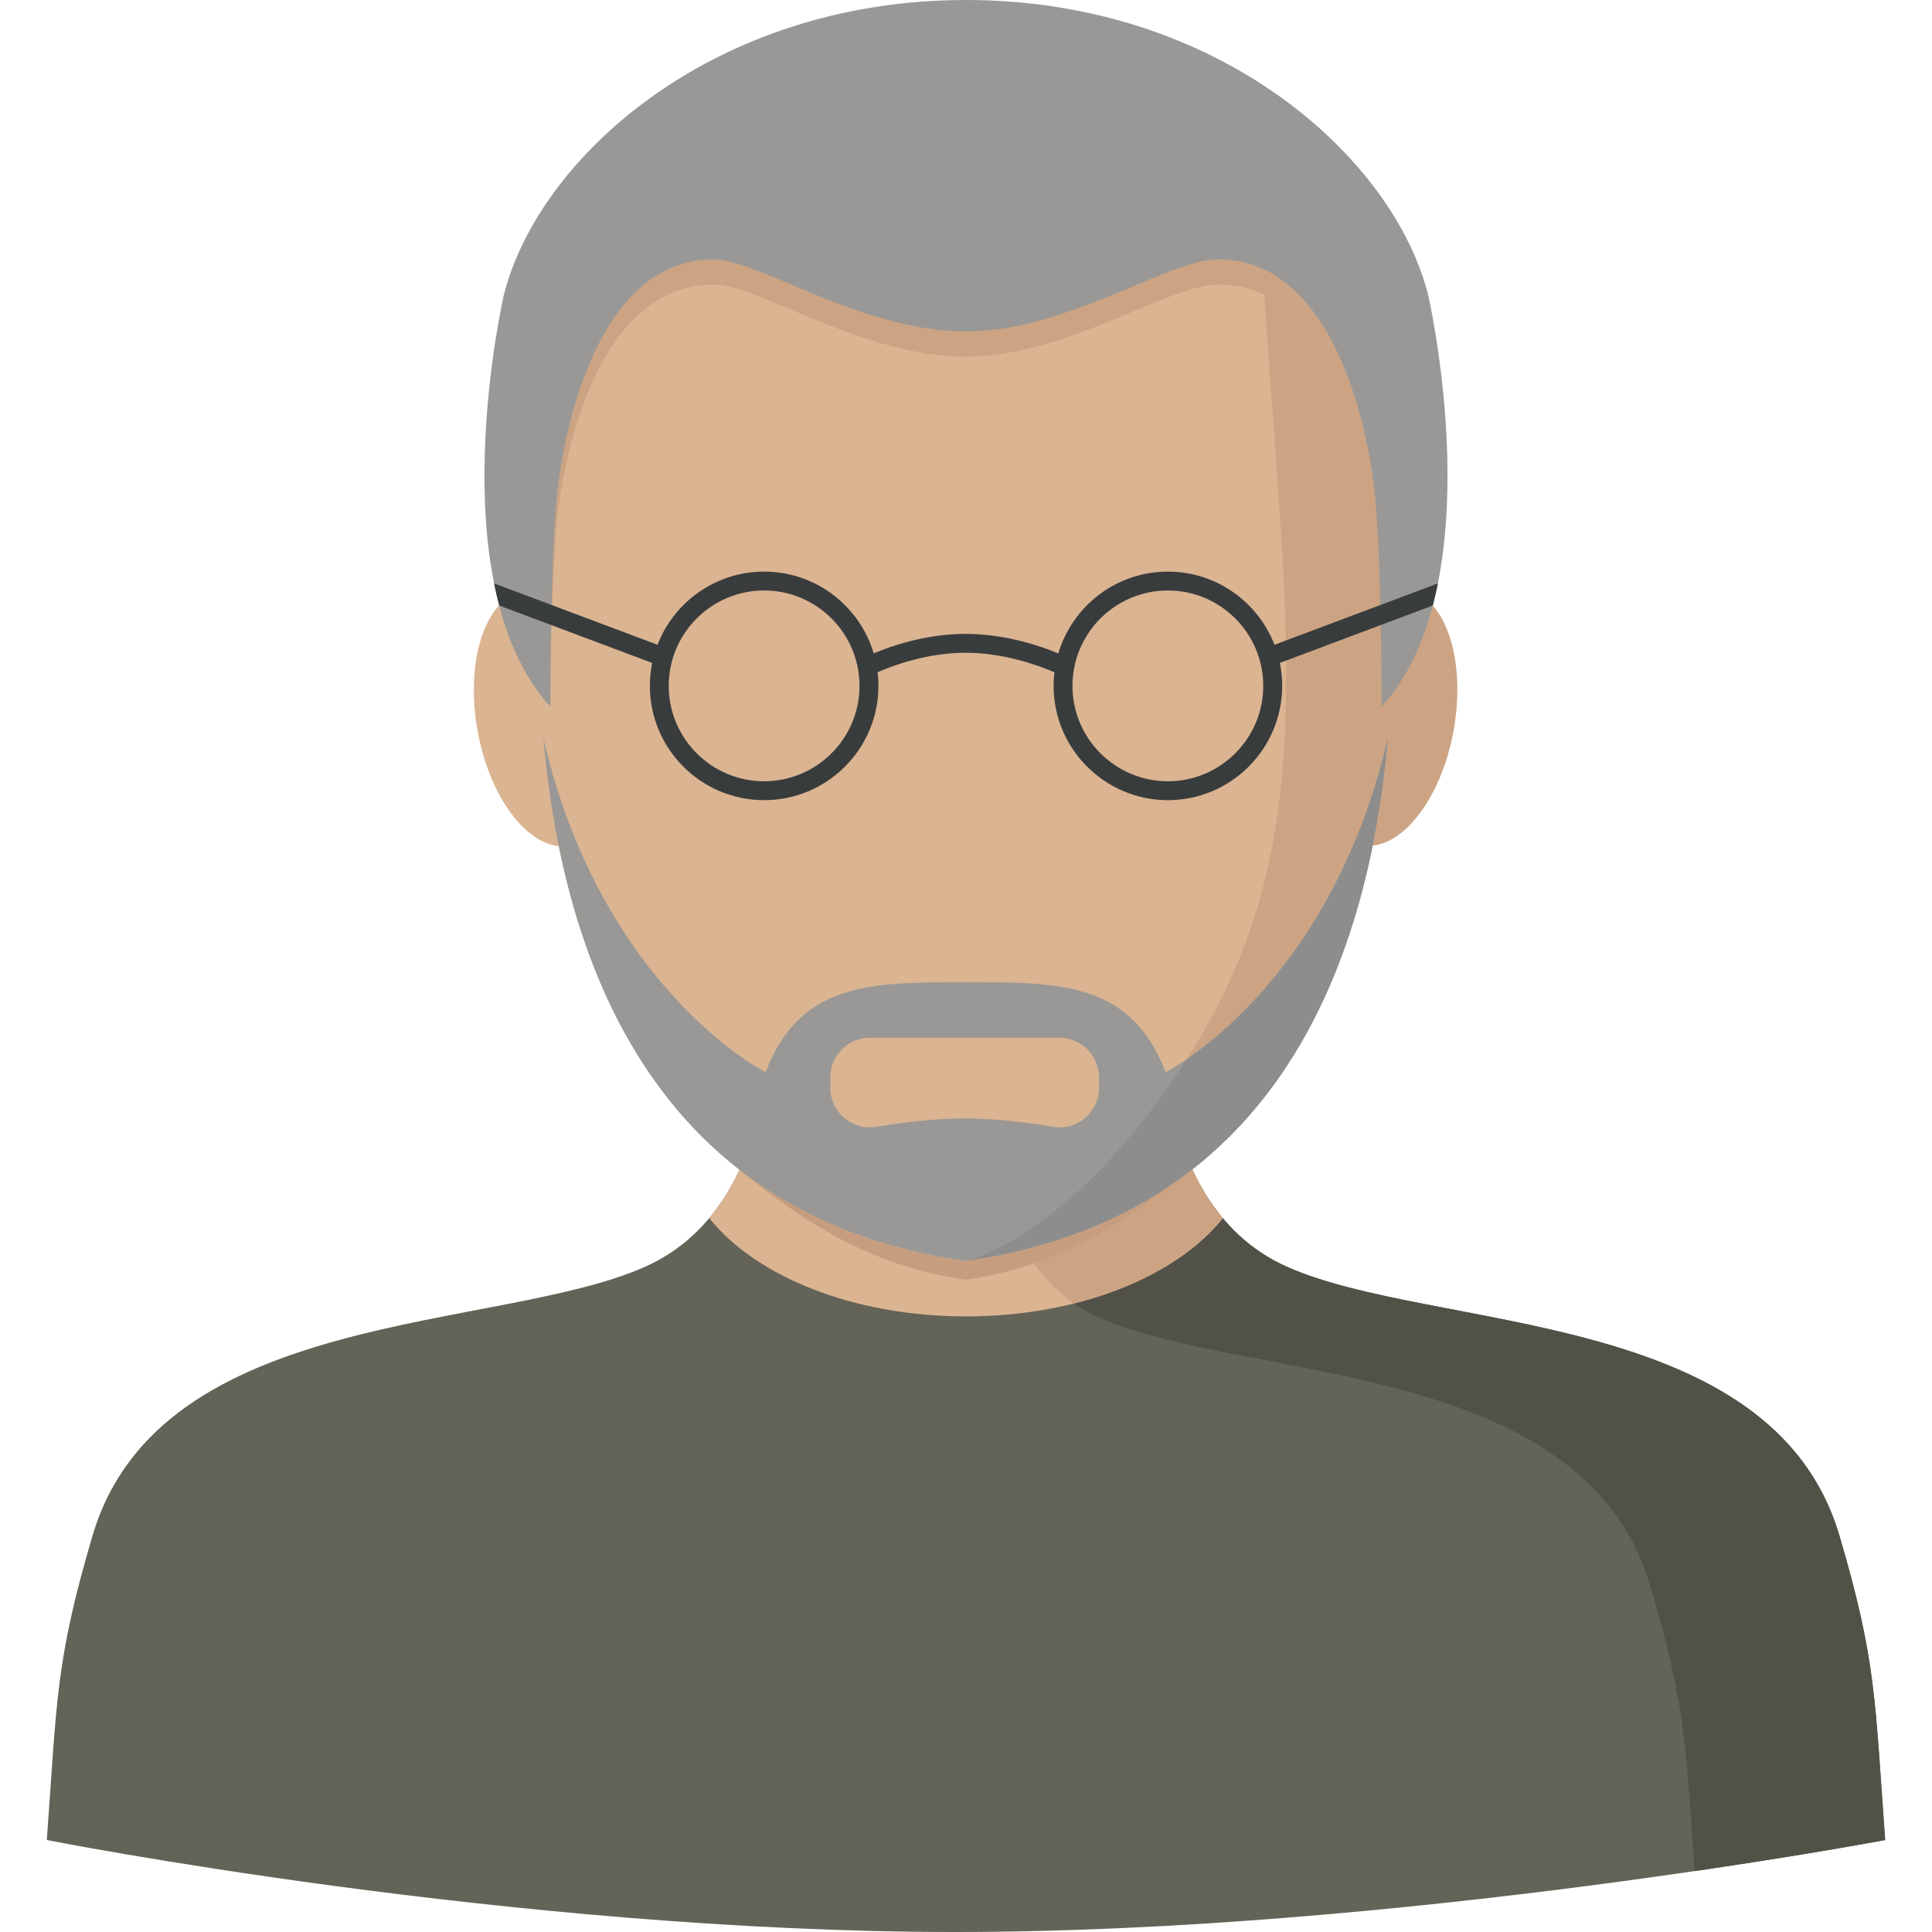
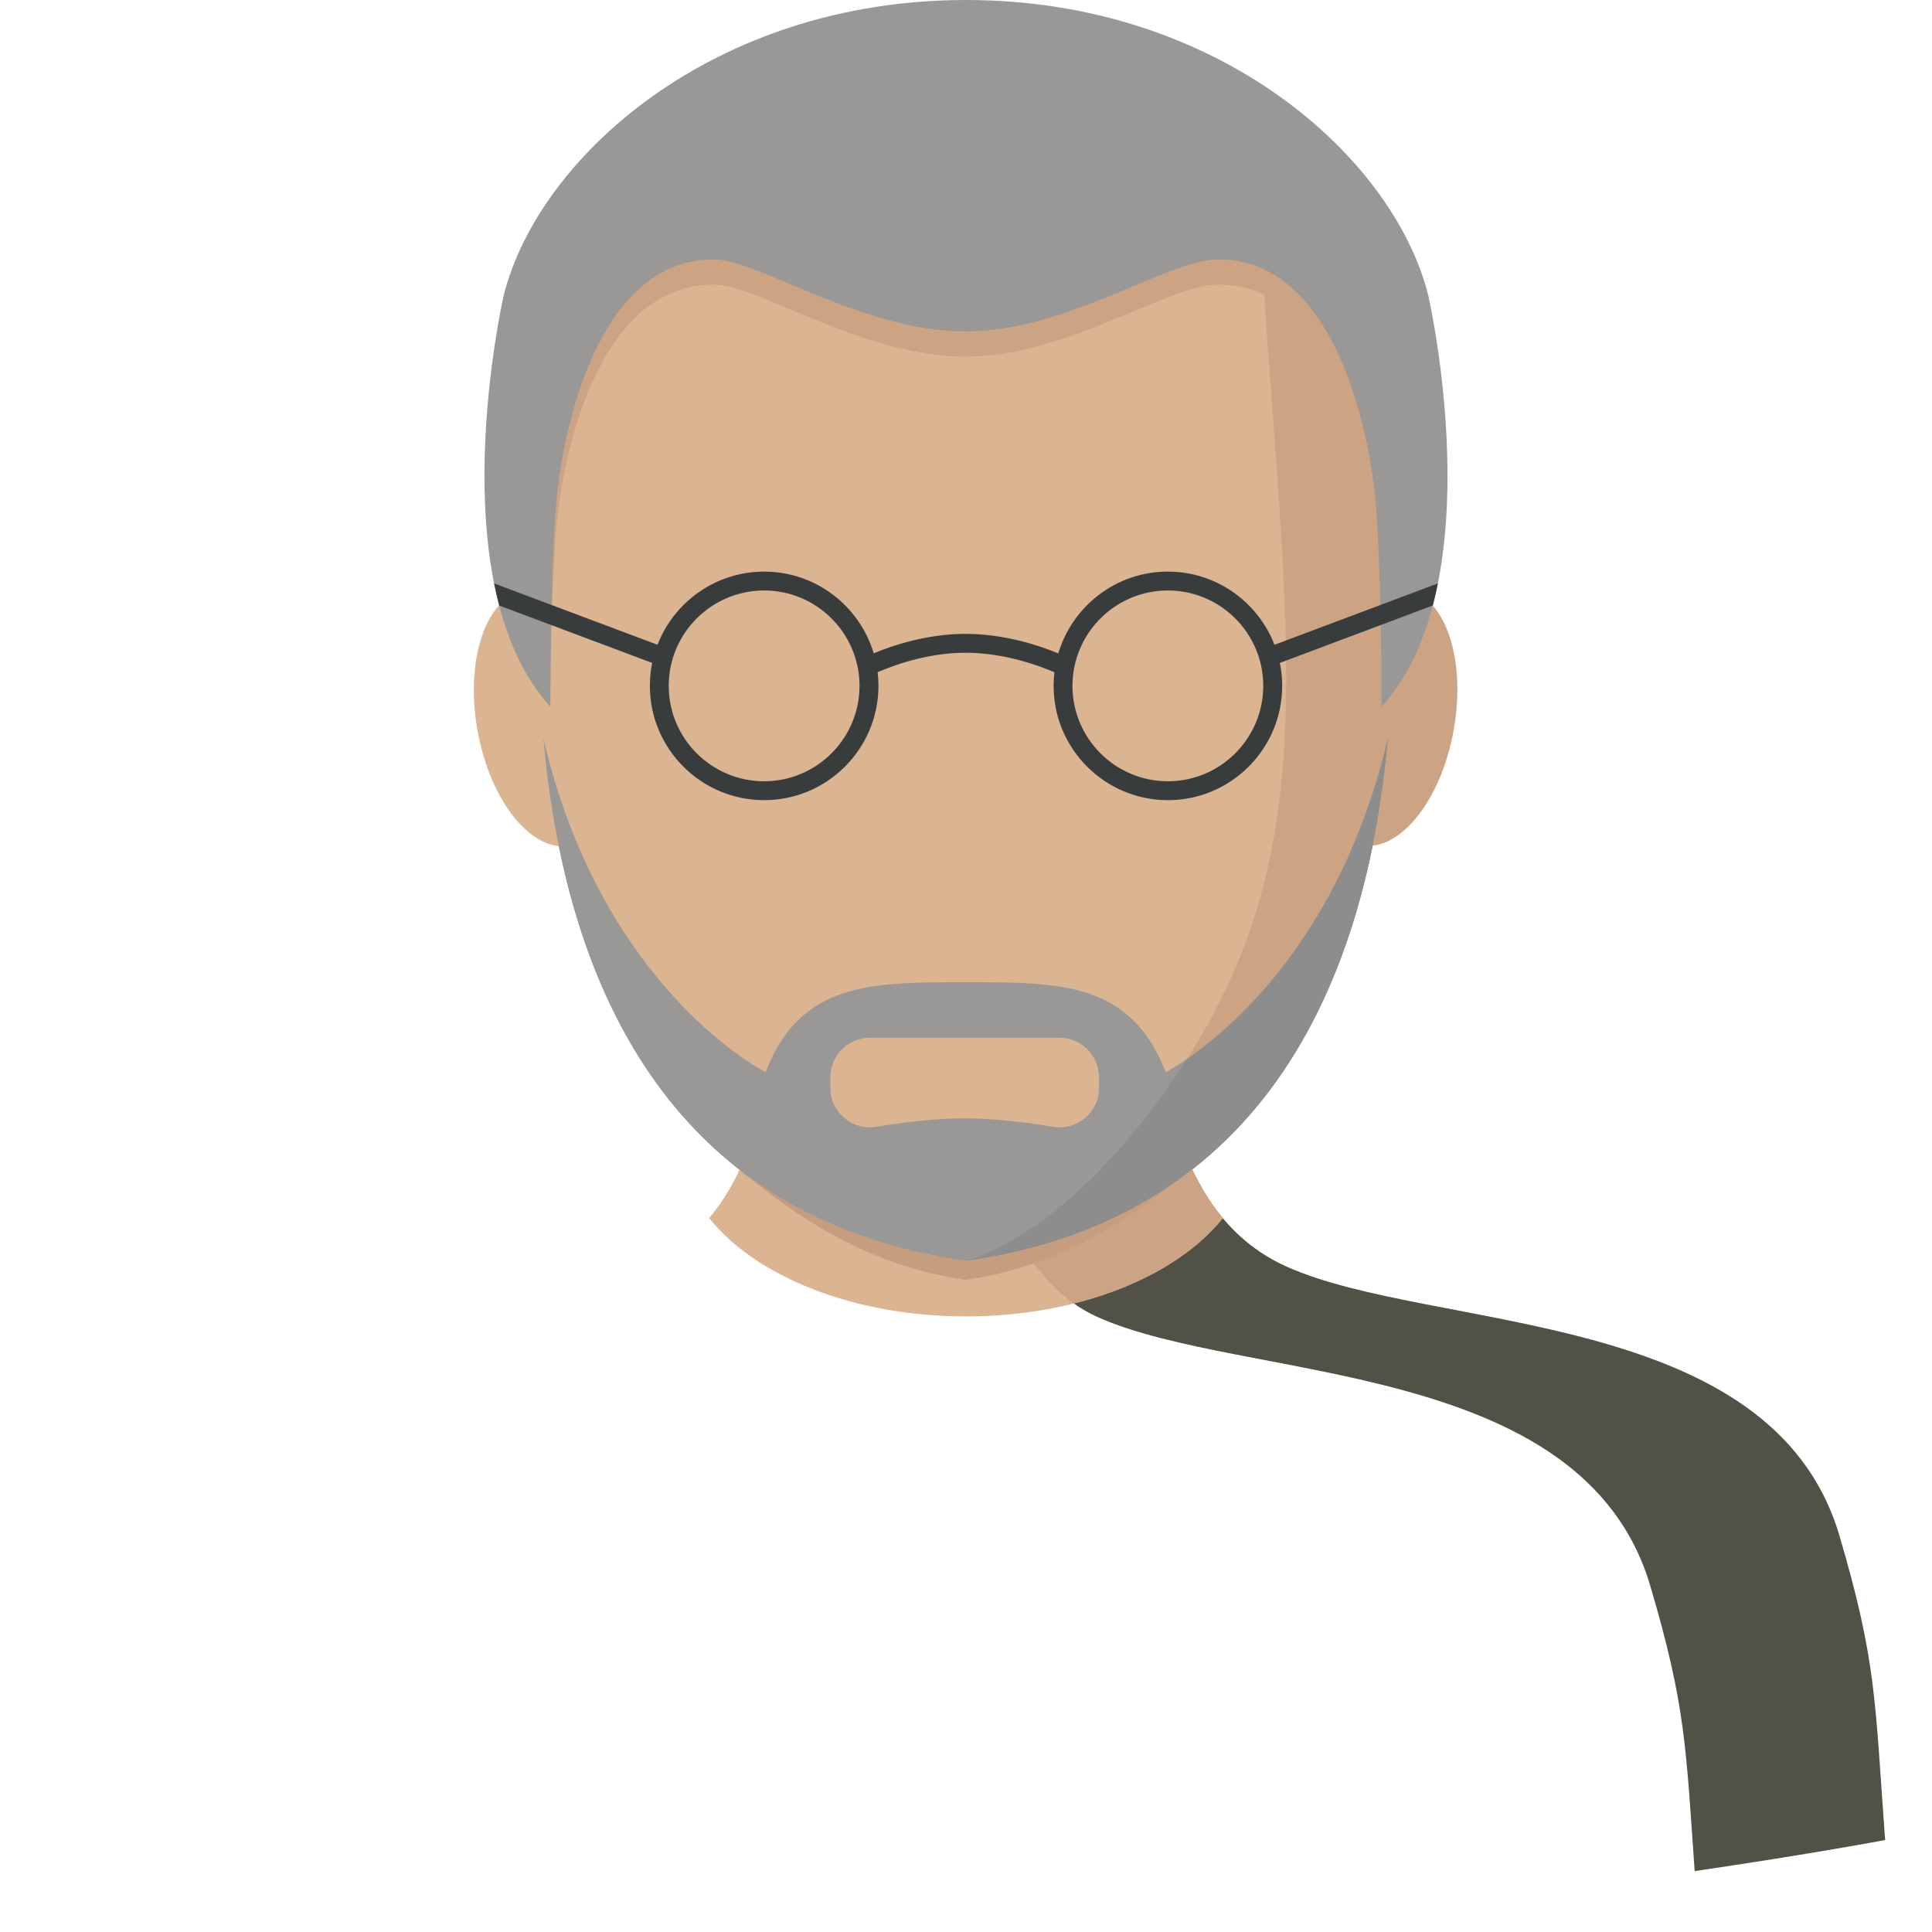
<svg xmlns="http://www.w3.org/2000/svg" version="1.1" id="Layer_1" x="0px" y="0px" viewBox="0 0 318.959 318.959" style="enable-background:new 0 0 318.959 318.959;" xml:space="preserve">
  <g>
    <g>
-       <path style="fill:#636358;" d="M303.671,253.512c-11.151-37.754-67.121-33.566-91.279-44.408    c-24.157-10.842-20.386-47.219-23.449-53.548H130.01c-3.058,6.329,0.714,42.711-23.449,53.548    c-24.157,10.842-80.133,6.655-91.279,44.408c-6.149,20.824-5.857,27.193-7.554,50.26c0,0,76.8,15.187,150.014,15.187    s153.488-15.187,153.488-15.187C309.527,280.699,309.82,274.337,303.671,253.512z" />
      <path style="fill:#515147;" d="M303.671,253.512c-11.151-37.754-67.121-33.566-91.279-44.408    c-24.157-10.842-20.386-47.219-23.449-53.548h-31.206c0,0-0.719,51.024,23.438,61.866s80.133,6.655,91.279,44.408    c5.857,19.83,5.868,26.552,7.324,47.073c19.234-2.816,31.442-5.126,31.442-5.126C309.527,280.699,309.82,274.337,303.671,253.512z    " />
      <path style="fill:#DBB491;" d="M201.877,201.1c-12.5-14.951-10.421-40.356-12.927-45.549H130.01    c-2.512,5.193-0.427,30.599-12.927,45.549c7.655,9.611,23.764,16.232,42.396,16.232S194.221,210.711,201.877,201.1z" />
      <path style="fill:#CCA483;" d="M177.303,215.196c10.747-2.692,19.509-7.74,24.573-14.096    c-12.5-14.951-10.421-40.356-12.927-45.549h-31.206C157.743,155.556,157.103,200.943,177.303,215.196z" />
      <path style="fill:#C69E7F;" d="M122.081,193.152c9.78,7.959,21.24,15.85,37.338,18.132c16.137-2.288,27.569-10.342,37.36-18.334    c-8.144-14.973-5.626-32.83-7.83-37.4H130.01C127.797,160.126,130.264,178.173,122.081,193.152z" />
      <ellipse transform="matrix(-0.177 0.984 -0.984 -0.177 385.647 -85.376)" style="fill:#CCA483;" cx="228.519" cy="118.551" rx="21.386" ry="11.629" />
      <ellipse transform="matrix(-0.984 0.177 -0.177 -0.984 200.085 219.268)" style="fill:#DBB491;" cx="90.262" cy="118.558" rx="11.629" ry="21.386" />
      <path style="fill:#DBB491;" d="M223.64,47.359l-64.221-30.16l-64.188,30.16c0,0-35.989,146.614,64.187,160.806    C259.633,193.973,223.64,47.359,223.64,47.359z" />
      <path style="fill:#CCA483;" d="M159.418,208.165c100.216-14.192,64.221-160.806,64.221-160.806h-15.024    c4.114,61.242,9.808,93.774-13.815,129.24C176.083,204.703,159.418,208.165,159.418,208.165z" />
      <path style="fill:#999896;" d="M229.124,121.928L229.124,121.928c-9.712,41.57-36.68,55.076-36.68,55.076    c-5.75-14.85-17.25-14.85-33.027-14.85l0,0l0,0l0,0l0,0c-15.777,0-27.277,0-33.027,14.85c0,0-26.968-13.506-36.68-55.076l0,0    c3.429,38.58,19.397,79.11,69.707,86.237l0,0l0,0l0,0l0,0l0,0l0,0C209.729,201.038,225.697,160.508,229.124,121.928z" />
      <path style="fill:#8E8D8D;" d="M159.418,208.165c50.31-7.127,66.278-47.657,69.707-86.237l0,0    c-7.554,32.341-25.557,47.691-33.173,52.918c-0.377,0.585-0.753,1.169-1.147,1.754    C176.129,204.635,159.503,208.148,159.418,208.165z" />
      <path style="fill:#DBB491;" d="M181.439,179.596c0,4.03-3.62,7.093-7.593,6.43c-4.227-0.703-9.623-1.388-14.585-1.388    c-4.963,0-10.359,0.686-14.585,1.388c-3.974,0.663-7.593-2.4-7.593-6.43v-1.748c0-3.603,2.917-6.52,6.52-6.52h31.307    c3.603,0,6.52,2.917,6.52,6.52v1.748H181.439z" />
      <path style="fill:#CCA483;" d="M235.786,52.884c-5.722-22.769-34.595-48.725-76.305-48.725S88.897,30.115,83.175,52.884    l7.683,63.771c0.051-6.801,0.253-20.482,0.956-29.154c0.956-11.888,6.75-40.806,26.237-40.508    c7.262,0.112,24.275,11.888,41.43,11.888c16.536,0,33.212-11.764,41.43-11.888c19.487-0.292,25.282,28.626,26.237,40.508    c0.697,8.673,0.905,22.353,0.956,29.154L235.786,52.884z" />
      <path style="fill:#999896;" d="M228.118,116.633c18.593-20.459,7.667-67.908,7.667-67.908C230.064,25.956,201.191,0,159.48,0    S88.897,25.956,83.169,48.725c0,0-10.932,47.483,7.683,67.931l0,0l0,0c0,0-0.006-21.431,0.956-33.313s6.75-40.806,26.237-40.508    c7.262,0.112,24.275,11.888,41.43,11.888c16.536,0,33.212-11.764,41.43-11.888c19.487-0.292,25.282,28.626,26.237,40.508    s0.955,33.313,0.955,33.313l0,0l0,0C228.107,116.645,228.114,116.639,228.118,116.633z" />
-       <path style="fill:#393C3D;" d="M237.382,96.32l-26.973,10.128c-2.732-7.059-9.594-12.079-17.604-12.079    c-8.543,0-15.771,5.705-18.087,13.506c-2.822-1.18-8.673-3.226-15.299-3.226c-6.604,0-12.377,2.035-15.176,3.215    c-2.321-7.796-9.549-13.495-18.087-13.495c-8.009,0-14.872,5.019-17.604,12.079L81.579,96.32c0.242,1.203,0.511,2.394,0.815,3.569    c-0.017,0.017-0.028,0.034-0.045,0.051l25.321,9.504c-0.253,1.225-0.382,2.49-0.382,3.788c0,10.404,8.465,18.868,18.868,18.868    s18.868-8.465,18.868-18.868c0-0.759-0.045-1.512-0.135-2.248c2.243-0.989,7.998-3.221,14.535-3.221    c6.52,0,12.377,2.237,14.653,3.226c-0.09,0.736-0.135,1.484-0.135,2.243c0,10.404,8.465,18.868,18.868,18.868    s18.868-8.465,18.868-18.868c0-1.298-0.129-2.563-0.382-3.788l25.253-9.482C236.854,98.765,237.135,97.551,237.382,96.32z     M126.15,128.982c-8.684,0-15.749-7.065-15.749-15.749s7.065-15.749,15.749-15.749s15.749,7.065,15.749,15.749    S134.833,128.982,126.15,128.982z M192.805,128.982c-8.684,0-15.749-7.065-15.749-15.749s7.065-15.749,15.749-15.749    c8.684,0,15.749,7.065,15.749,15.749S201.489,128.982,192.805,128.982z" />
+       <path style="fill:#393C3D;" d="M237.382,96.32l-26.973,10.128c-2.732-7.059-9.594-12.079-17.604-12.079    c-8.543,0-15.771,5.705-18.087,13.506c-2.822-1.18-8.673-3.226-15.299-3.226c-6.604,0-12.377,2.035-15.176,3.215    c-2.321-7.796-9.549-13.495-18.087-13.495c-8.009,0-14.872,5.019-17.604,12.079L81.579,96.32c0.242,1.203,0.511,2.394,0.815,3.569    c-0.017,0.017-0.028,0.034-0.045,0.051l25.321,9.504c-0.253,1.225-0.382,2.49-0.382,3.788c0,10.404,8.465,18.868,18.868,18.868    s18.868-8.465,18.868-18.868c0-0.759-0.045-1.512-0.135-2.248c2.243-0.989,7.998-3.221,14.535-3.221    c6.52,0,12.377,2.237,14.653,3.226c-0.09,0.736-0.135,1.484-0.135,2.243c0,10.404,8.465,18.868,18.868,18.868    s18.868-8.465,18.868-18.868c0-1.298-0.129-2.563-0.382-3.788l25.253-9.482C236.854,98.765,237.135,97.551,237.382,96.32M126.15,128.982c-8.684,0-15.749-7.065-15.749-15.749s7.065-15.749,15.749-15.749s15.749,7.065,15.749,15.749    S134.833,128.982,126.15,128.982z M192.805,128.982c-8.684,0-15.749-7.065-15.749-15.749s7.065-15.749,15.749-15.749    c8.684,0,15.749,7.065,15.749,15.749S201.489,128.982,192.805,128.982z" />
    </g>
  </g>
  <g>
</g>
  <g>
</g>
  <g>
</g>
  <g>
</g>
  <g>
</g>
  <g>
</g>
  <g>
</g>
  <g>
</g>
  <g>
</g>
  <g>
</g>
  <g>
</g>
  <g>
</g>
  <g>
</g>
  <g>
</g>
  <g>
</g>
</svg>